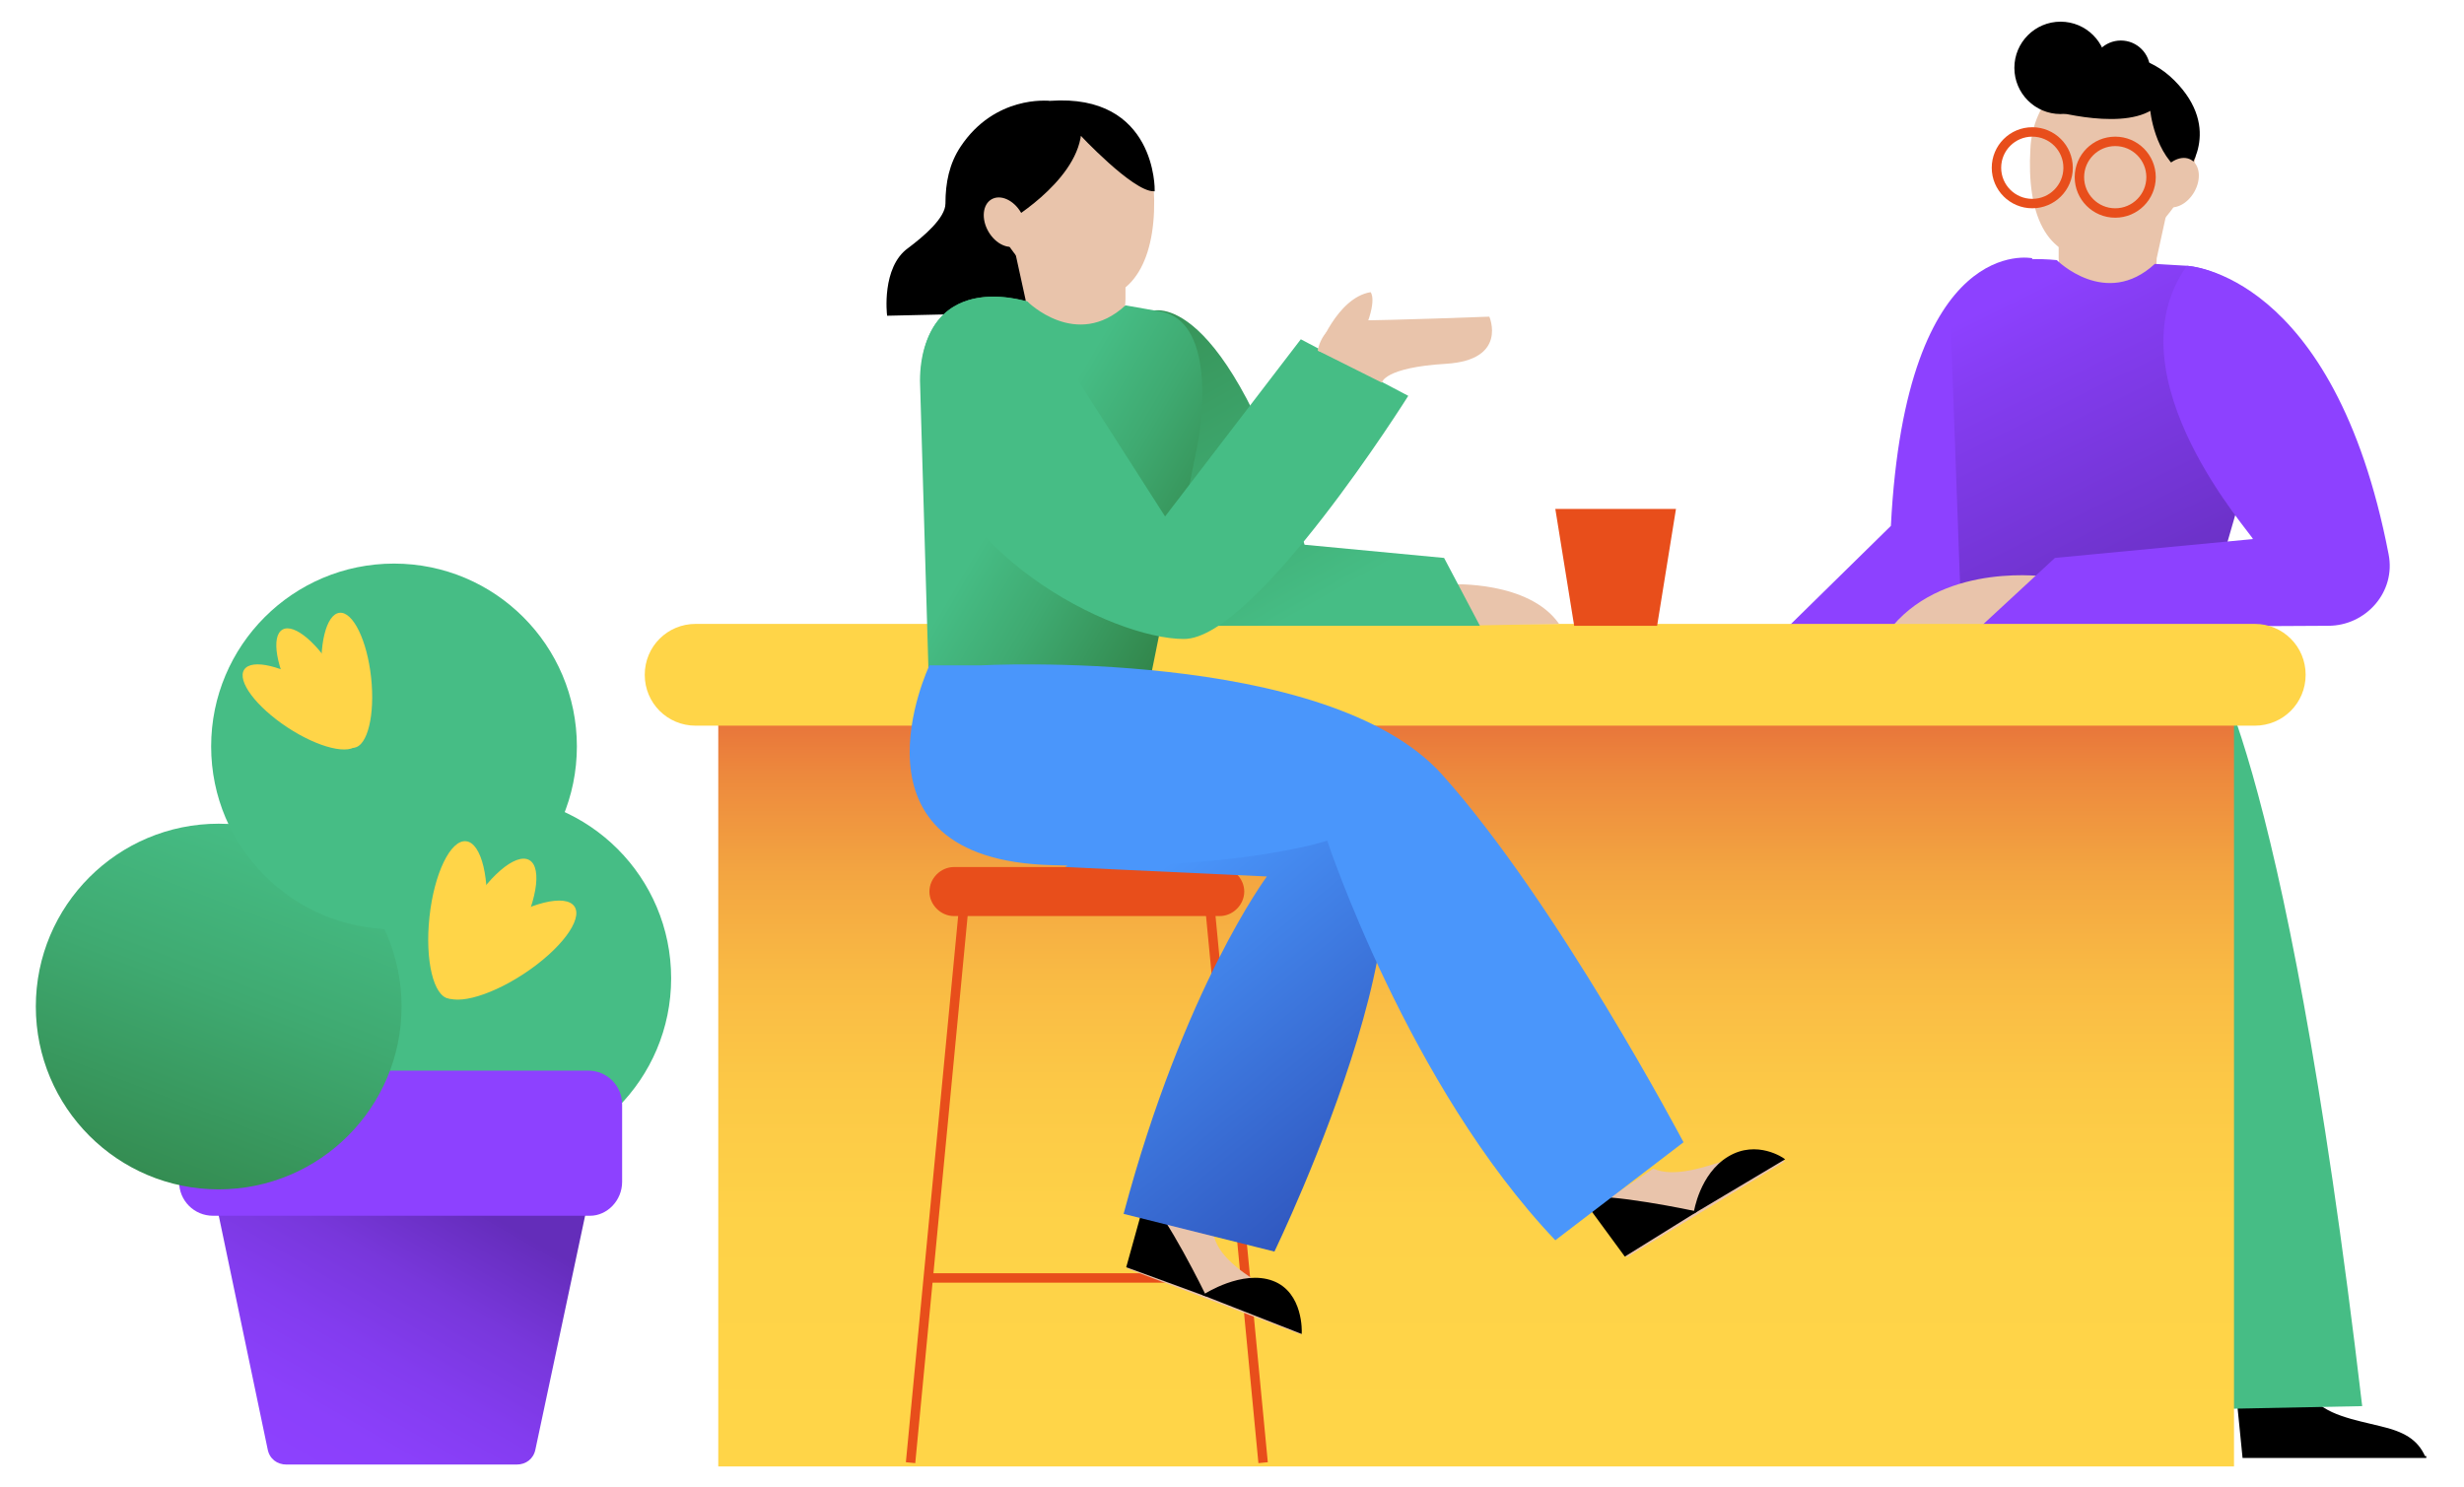
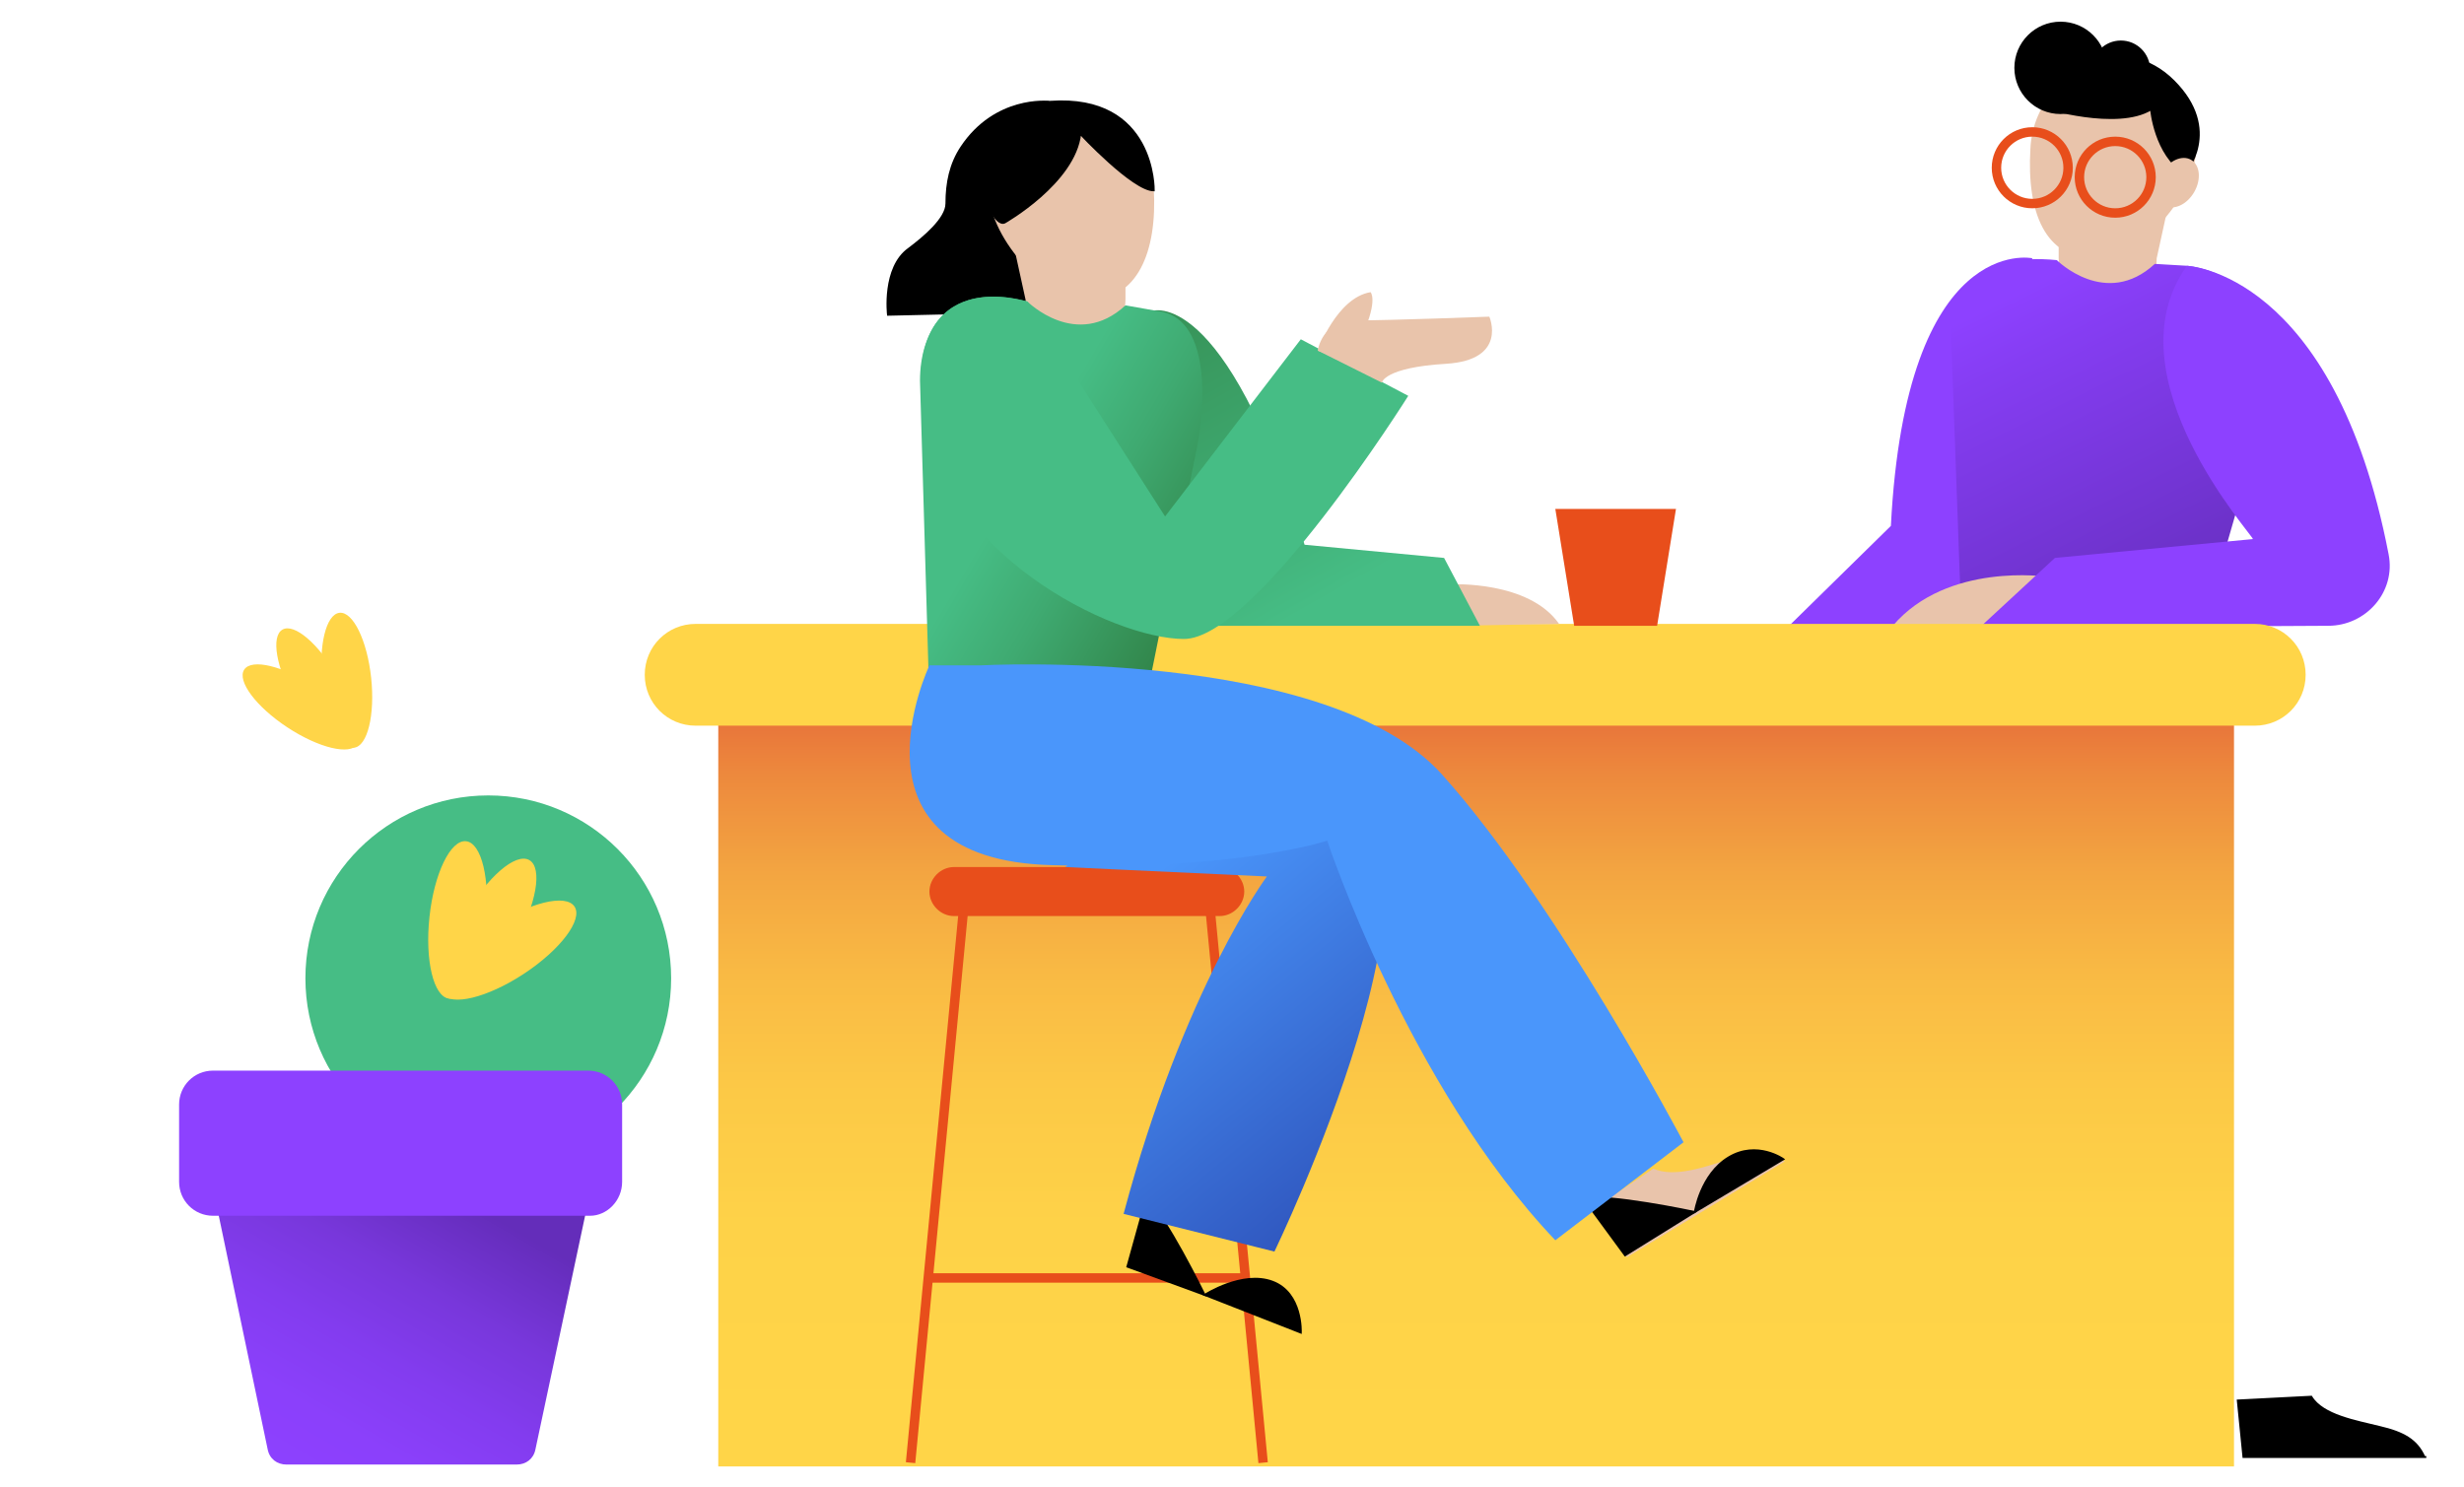
<svg xmlns="http://www.w3.org/2000/svg" id="Layer_1" x="0px" y="0px" viewBox="0 0 130.7 78.9" style="enable-background:new 0 0 130.7 78.9;" xml:space="preserve">
  <style type="text/css"> .st0{fill:#2742AB;} .st1{fill:#46BD85;} .st2{fill:url(#SVGID_1_);} .st3{fill:#FFD548;} .st4{fill:#4A96FB;} .st5{fill:none;stroke:#2742AB;stroke-miterlimit:10;} .st6{display:none;fill:#FFFFFF;} .st7{display:none;opacity:0.58;} .st8{display:inline;} .st9{fill:#FFFFFF;} .st10{fill:#E9C4AB;} .st11{display:inline;fill:none;stroke:#E9C4AB;stroke-width:0.75;stroke-miterlimit:10;} .st12{stroke:#000000;stroke-width:0.1;stroke-miterlimit:10;} .st13{display:inline;fill:#FFFFFF;stroke:#E9C4AB;stroke-width:0.75;stroke-miterlimit:10;} .st14{display:inline;fill:none;stroke:#EB671B;stroke-width:0.25;stroke-miterlimit:10;} .st15{display:inline;fill:none;stroke:#E9C4AB;stroke-width:0.1;stroke-miterlimit:10;} .st16{fill:url(#SVGID_00000106114827500145266270000001529453696605067162_);} .st17{fill:url(#SVGID_00000034085413092993174020000017980641325591629195_);} .st18{fill:#E84E1B;} .st19{fill:#70BC8B;} .st20{fill:#94C88A;} .st21{clip-path:url(#SVGID_00000084506675308882943010000014896507248015833007_);} .st22{fill:none;stroke:#FFFFFF;stroke-width:0.25;stroke-miterlimit:10;} .st23{fill:url(#SVGID_00000078032932083209379640000015875268445268198569_);} .st24{fill:#CDB7D8;} .st25{fill:url(#SVGID_00000005249240243326233880000003203485550210317210_);} .st26{fill:#5C8BC8;} .st27{fill:none;stroke:#E84E1B;stroke-width:0.5;stroke-miterlimit:10;} .st28{fill:#50D17B;} .st29{fill:#C4E2FE;} .st30{fill:url(#SVGID_00000044893433472451755780000002216940534461138831_);} .st31{fill:url(#SVGID_00000043432961778813500080000016427042234680260234_);} .st32{fill:none;stroke:#4A96FB;stroke-miterlimit:10;} .st33{fill:#FADA1C;} .st34{fill:url(#SVGID_00000138547043068385207750000005806684617491977367_);} .st35{fill:url(#SVGID_00000163030669068649251770000008655233462398848169_);} .st36{fill:#AF77C9;} .st37{fill:url(#SVGID_00000075143279287052192720000010511425983935423121_);} .st38{fill:#5C8CC9;} .st39{fill:url(#SVGID_00000147930532672904372090000013946123754478954372_);} .st40{fill:none;stroke:#FFD548;stroke-miterlimit:10;} .st41{fill:url(#SVGID_00000163074523529780880800000015841131019173952421_);} .st42{fill:none;stroke:#FFFFFF;stroke-width:0.5;stroke-miterlimit:10;} .st43{fill:url(#SVGID_00000080187276243385728330000007685104294312746129_);} .st44{clip-path:url(#SVGID_00000157288720124534166520000013541981670608012940_);} .st45{fill:url(#SVGID_00000076581953382006327660000004600262072240090799_);} .st46{fill:url(#SVGID_00000036235644394177073930000015652043430584515217_);} .st47{clip-path:url(#SVGID_00000153687447475792795230000004401348391997374383_);} .st48{fill:url(#SVGID_00000103952657566314170430000018333074532131152822_);} .st49{fill:url(#SVGID_00000101793704359604834930000013088475186249111464_);} .st50{fill:url(#SVGID_00000048494479705687578350000005204776095712513425_);} .st51{fill:url(#SVGID_00000181778319767174656340000003319618991815059863_);} .st52{fill:url(#SVGID_00000147900269679920780610000008126823736754189706_);} .st53{fill:url(#SVGID_00000007403481973664588640000006769069969352817794_);} .st54{opacity:0.79;fill:#FFFFFF;} .st55{fill:url(#SVGID_00000047059293116509106660000001024788044304477878_);} .st56{fill:url(#SVGID_00000174595502389776255720000009491952545250991770_);} .st57{fill:none;stroke:#AF77C9;stroke-width:0.5;stroke-miterlimit:10;} .st58{fill:url(#SVGID_00000050638286661122449480000016721536806831617457_);} .st59{fill:url(#SVGID_00000031922168849716815110000003449095680313632184_);} .st60{fill:url(#SVGID_00000016076355573784081180000010123348404367727521_);} .st61{fill:url(#SVGID_00000080198701216007848510000001560063674341382068_);} .st62{clip-path:url(#SVGID_00000053529981732964466360000001613416173033002149_);} .st63{fill:url(#SVGID_00000070811868470058289080000012304727616142481028_);} .st64{fill:url(#SVGID_00000119098887261001857050000001725538907573709715_);} .st65{fill:url(#SVGID_00000063603467521655700810000000664669882387509126_);} .st66{fill:none;stroke:#50D17B;stroke-width:0.5;stroke-miterlimit:10;} .st67{fill:url(#SVGID_00000127752030098326691290000015560618213163727549_);} .st68{fill:#8D41FF;} .st69{fill:url(#SVGID_00000026878724569784210920000016670645620110889120_);} .st70{fill:url(#SVGID_00000111905923902439984110000003349293964890445708_);} .st71{fill:url(#SVGID_00000152232727256954050520000016294575721354940057_);} .st72{fill:url(#SVGID_00000087398662662695214920000003392230726703809166_);} .st73{fill:url(#SVGID_00000054944443751193235970000014048291249116908428_);} .st74{clip-path:url(#SVGID_00000103243678600178560450000007347080938831227053_);} .st75{fill:url(#SVGID_00000103951489492113755580000005612050769492471730_);} .st76{fill:url(#SVGID_00000180340965086699442250000016658147319351284883_);} .st77{fill:url(#SVGID_00000013152724042890835400000008076044690852189569_);} .st78{clip-path:url(#SVGID_00000127733670628185246950000013916510742362492583_);} .st79{fill:url(#SVGID_00000177461660676941826740000007333952093511610798_);} .st80{fill:url(#SVGID_00000033339478849617719230000012610929125542204345_);} .st81{fill:url(#SVGID_00000181794351526954691680000008424009658556033701_);} .st82{fill:url(#SVGID_00000107559702625834292260000010120805207972818852_);} .st83{fill:url(#SVGID_00000021083587625570389690000013379972652356173734_);} .st84{fill:none;stroke:#8D41FF;stroke-width:0.5;stroke-miterlimit:10;} .st85{fill:url(#SVGID_00000045594685222758345290000004704927040627550627_);} .st86{fill:url(#SVGID_00000132084725353459331130000016804901054906265002_);} .st87{fill:url(#SVGID_00000155841516402232475190000011578293818978691216_);} .st88{fill:url(#SVGID_00000024701527896812726730000006676113078228416898_);} .st89{fill:url(#SVGID_00000168082954255602554640000016963553524212330172_);} .st90{fill:url(#SVGID_00000062152995390762577090000002693617008156501154_);} .st91{fill:none;stroke:#FFFFFF;stroke-width:2.5;stroke-linecap:square;stroke-linejoin:round;stroke-miterlimit:10;} .st92{fill:url(#SVGID_00000014597453074088221870000014502973895482035358_);} .st93{opacity:0.5;fill:#4A96FB;} .st94{fill:url(#SVGID_00000130626570622002161680000014154705351791345073_);} .st95{fill:url(#SVGID_00000011026086879409260250000012259896236630222757_);} .st96{fill:url(#SVGID_00000122679663540574186710000015049087139020018568_);} .st97{clip-path:url(#SVGID_00000080195793414240898280000007106778993034501811_);} .st98{fill:url(#SVGID_00000070836352023069025990000003448791350059100325_);} .st99{fill:url(#SVGID_00000096738919171198781400000015291995082085349771_);} .st100{fill:url(#SVGID_00000098195548706337933950000011934548004752276646_);} .st101{fill:url(#SVGID_00000173124642963248098710000006567148090589149880_);} .st102{fill:url(#SVGID_00000125600618880266709400000006021689301266928513_);} .st103{fill:url(#SVGID_00000172425283082903451790000011945428685811475072_);} .st104{fill:none;stroke:#FFFFFF;stroke-width:1.5;stroke-miterlimit:10;} .st105{fill:url(#SVGID_00000175313435407371953060000001213927992336884667_);} .st106{fill:url(#SVGID_00000019680655598279982640000016037985323761911687_);} .st107{fill:url(#SVGID_00000146475776483073286350000008041771893705237148_);} .st108{fill:url(#SVGID_00000125566300774531141110000002598958933394279053_);} .st109{fill:url(#SVGID_00000022545562348485302030000008049081365609193624_);} .st110{fill:url(#SVGID_00000035496771297800891520000017271550239170183101_);} .st111{fill:url(#SVGID_00000156581653303527453000000005246048619128454061_);} .st112{fill:none;stroke:#FFFFFF;stroke-width:2.5;stroke-linecap:round;stroke-linejoin:round;stroke-miterlimit:10;} .st113{fill:none;stroke:#FFFFFF;stroke-width:0.75;stroke-miterlimit:10;} .st114{clip-path:url(#SVGID_00000020374945815032736740000006187942138320643257_);} .st115{fill:url(#SVGID_00000133496177674602004740000008997312001786719897_);} .st116{clip-path:url(#SVGID_00000014623146935365015050000001074052915562608783_);} .st117{fill:none;stroke:#FFFFFF;stroke-miterlimit:10;} .st118{fill:#FFFFFF;stroke:#FFFFFF;stroke-miterlimit:10;} .st119{fill:url(#SVGID_00000058573422618029987800000015601071395697632949_);} .st120{fill:url(#SVGID_00000137114453499429831540000008742245258109315243_);} .st121{clip-path:url(#SVGID_00000103968556613646881480000011012308722267362748_);} .st122{fill:#1A2D6B;} .st123{fill:url(#SVGID_00000080903961475206820990000017385450083748968582_);} .st124{fill:url(#SVGID_00000111154825451125569830000005115467117429597837_);} .st125{fill:url(#SVGID_00000141444103051877225770000013173837341460425642_);} .st126{fill:url(#SVGID_00000172429693252650880040000006851161061758189742_);} .st127{fill:url(#SVGID_00000088853480761548226700000008291610741813187203_);} .st128{fill:url(#SVGID_00000075875418404899293740000004679792309245658802_);} .st129{fill:#2742AB;stroke:#2742AB;stroke-miterlimit:10;} .st130{fill:url(#SVGID_00000129174666956784720340000011635272021427231369_);} .st131{fill:url(#SVGID_00000056427174606858561790000016725427262986914995_);} .st132{clip-path:url(#SVGID_00000091722594969745920030000011094685742331229342_);} .st133{fill:url(#SVGID_00000119078892111189184090000004880801124797989802_);} .st134{clip-path:url(#SVGID_00000034795033296938845040000010441902664588453547_);} .st135{fill:url(#SVGID_00000114756792783866120470000000598993019540055968_);} .st136{fill:url(#SVGID_00000049196662777188161630000008726033710179463842_);} .st137{fill:none;} .st138{clip-path:url(#SVGID_00000004543859938883683470000003977647934674302612_);} .st139{clip-path:url(#SVGID_00000075870375069843232460000011246676350751261600_);} .st140{clip-path:url(#SVGID_00000111884056989396074020000017533444492754429116_);} .st141{clip-path:url(#SVGID_00000030459526493017461060000010751509653544480155_);} .st142{fill:url(#SVGID_00000078737869970278988930000001895700819187285152_);} .st143{clip-path:url(#SVGID_00000118367777459086804940000004669018128337680009_);} .st144{fill:url(#SVGID_00000005977218299254541050000014434663380281160064_);} .st145{fill:url(#SVGID_00000135664677786886277830000013124877850238451605_);} .st146{clip-path:url(#SVGID_00000113348471066524441810000008722564756324911539_);} .st147{fill:#2742AB;stroke:#FFFFFF;stroke-width:1.5;stroke-miterlimit:10;} .st148{fill:#2742AB;stroke:#FFFFFF;stroke-width:1.5;stroke-linejoin:round;stroke-miterlimit:10;} .st149{display:none;} .st150{display:inline;fill:#2742AB;} .st151{clip-path:url(#SVGID_00000111874209500029345270000002772441835579953062_);} .st152{fill:#2742AB;stroke:#FFFFFF;stroke-width:2.5;stroke-miterlimit:10;} .st153{fill:#4A96FB;stroke:#FFFFFF;stroke-width:2.5;stroke-miterlimit:10;} .st154{fill:url(#SVGID_00000015342959562533072410000011181505511237767581_);} .st155{clip-path:url(#SVGID_00000169544010507472388690000008431220405187208373_);} .st156{fill:url(#SVGID_00000056405353785423998520000004544632810991011993_);} .st157{fill:url(#SVGID_00000005252552470402648870000009848601023458565045_);} .st158{fill:url(#SVGID_00000044873910269369420050000010920380034786978980_);} .st159{fill:url(#SVGID_00000091718338012318510650000011067375772175679390_);} .st160{fill:url(#SVGID_00000069371021465585149230000011122656033602123947_);} .st161{fill:url(#SVGID_00000060724060671997386830000009729399445229866403_);} .st162{fill:url(#SVGID_00000124122755636693779360000004619151204177532558_);} .st163{fill:url(#SVGID_00000046333199076859270000000013605496584629611911_);} .st164{fill:url(#SVGID_00000122697656051638209910000011600931213806887315_);} .st165{fill:url(#SVGID_00000074425082050152700220000015882058597641631893_);} .st166{fill:url(#SVGID_00000051348678440499560610000006386835282889120904_);} .st167{fill:url(#SVGID_00000139987489279210534240000018132450261444813973_);} .st168{clip-path:url(#SVGID_00000122718971368970206560000008397552996804948651_);} .st169{fill:url(#SVGID_00000039846874657726594200000001638311816561723791_);} .st170{fill:url(#SVGID_00000112603507263067773130000006847588071854339767_);} .st171{fill:url(#SVGID_00000110459585284922391590000010776158844512974013_);} .st172{fill:url(#SVGID_00000064354218718542396200000015232032165430558905_);} .st173{clip-path:url(#SVGID_00000114778777929671190150000005937234325141356458_);} .st174{fill:url(#SVGID_00000107567376800268903430000003189306530741030542_);} .st175{fill:url(#SVGID_00000156577046164481311070000017666311594439213237_);} .st176{fill:#C3EAE5;} .st177{fill:#C3EAE5;stroke:#000000;stroke-width:2;stroke-linecap:round;stroke-linejoin:round;stroke-miterlimit:10;} .st178{fill:none;stroke:#000000;stroke-width:2;stroke-linecap:round;stroke-linejoin:round;stroke-miterlimit:10;} .st179{fill:none;stroke:#FFFFFF;stroke-width:2;stroke-linecap:round;stroke-linejoin:round;stroke-miterlimit:10;} .st180{fill:none;stroke:#1D1D1B;stroke-width:2;stroke-miterlimit:10;} .st181{fill:none;stroke:#FFFFFF;stroke-width:2.5;stroke-miterlimit:10;} .st182{fill:none;stroke:#FFFFFF;stroke-width:2;stroke-linejoin:round;stroke-miterlimit:10;} .st183{fill:none;stroke:#FFFFFF;stroke-width:2;stroke-miterlimit:10;} .st184{clip-path:url(#SVGID_00000167382306088294445730000013284552751376788640_);} .st185{fill:url(#SVGID_00000001642738498762823090000002816618699628450216_);} .st186{fill:url(#SVGID_00000124124799577734280460000010312843390533337271_);} .st187{fill:url(#SVGID_00000018932939211109240480000011251116406806323861_);} .st188{fill:url(#SVGID_00000121994100817807415600000010631291502438927783_);} .st189{fill:url(#SVGID_00000101824095936547851400000017946457753985157517_);} .st190{fill:url(#SVGID_00000034066404970810460280000009360657117639868810_);} .st191{fill:#1A2D6B;stroke:#1A2D6B;stroke-miterlimit:10;} .st192{fill:url(#SVGID_00000173124381205327465130000001469126204457651642_);} .st193{fill:url(#SVGID_00000031209894445808017270000004734663075496472449_);} .st194{fill:url(#SVGID_00000162312159187994529880000007511738050554582927_);} .st195{fill:url(#SVGID_00000146457636236600449040000004114183337284709782_);} .st196{fill:url(#SVGID_00000172401696839584986160000006849999694562737283_);} .st197{fill:url(#SVGID_00000096782270014858853790000003972508819529272754_);} .st198{opacity:0.32;fill:none;stroke:#4A96FB;stroke-linecap:round;stroke-linejoin:round;stroke-miterlimit:10;} .st199{fill:url(#SVGID_00000008107661411268658210000001824934250173831103_);} .st200{fill:url(#SVGID_00000173158349660648633840000007881044703323439789_);} .st201{fill:url(#SVGID_00000158006652934728514430000004324861787631041715_);} .st202{fill:url(#SVGID_00000115491588493577017670000005401325585478612364_);} .st203{fill:url(#SVGID_00000114035032621559125990000010207432010359176621_);} .st204{fill:url(#SVGID_00000035499472080248650080000016448895204110865305_);} .st205{fill:url(#SVGID_00000094595468354539417210000012039510034879260081_);} .st206{fill:url(#SVGID_00000079458525586982819890000017899401838405856667_);} .st207{fill:url(#SVGID_00000110457859552977843240000004126938998759773886_);} .st208{fill:url(#SVGID_00000028285527301893396780000012776677999639581840_);} .st209{fill:url(#SVGID_00000093869718917270579500000014954778303733424022_);} .st210{fill:url(#SVGID_00000092424604555655849980000010963518637172322706_);} .st211{fill:none;stroke:#4A96FB;stroke-linecap:round;stroke-linejoin:round;stroke-miterlimit:10;} .st212{fill:none;stroke:#2760AB;stroke-miterlimit:10;} .st213{fill:#F9F9F9;} .st214{fill:url(#SVGID_00000080193161394901263890000010556274648812822410_);} .st215{fill:url(#SVGID_00000175320770429102446010000010290411837231511174_);} .st216{fill:url(#SVGID_00000146500016317972973190000015247020963078104471_);} .st217{fill:url(#SVGID_00000056417416204107081030000011484930851377019789_);} .st218{fill:none;stroke:#E6AA32;stroke-width:3;stroke-linecap:round;stroke-linejoin:round;stroke-miterlimit:10;} .st219{fill:#FFD548;stroke:#FFD548;stroke-width:3;stroke-linecap:round;stroke-linejoin:round;stroke-miterlimit:10;} .st220{fill:url(#SVGID_00000052068506095921626270000010485458311286780342_);} .st221{fill:url(#SVGID_00000132085391114219165700000005921636338871213201_);} .st222{clip-path:url(#SVGID_00000094585359666985969900000013686928691882773394_);} .st223{fill:url(#SVGID_00000142866115522702867380000000489853307497727160_);} .st224{fill:url(#SVGID_00000072257036413927559830000002334572947262605721_);} .st225{fill:url(#SVGID_00000168796861135571910240000014697333754666129047_);} .st226{fill:#FFFFFF;stroke:#FFFFFF;stroke-width:0.75;stroke-miterlimit:10;} .st227{fill:url(#SVGID_00000101091994145659381880000015725376542174085273_);} .st228{fill:none;stroke:#1A2D6B;stroke-miterlimit:10;} .st229{fill:url(#SVGID_00000078033952994766792040000004822434857569457840_);} .st230{display:none;fill:#2742AB;} .st231{fill:url(#SVGID_00000051357281921109364000000003271692409435403911_);} .st232{fill:url(#SVGID_00000104669190981603438800000012246452400450801313_);} .st233{fill:url(#SVGID_00000016067806081921253510000014746028709941619334_);} .st234{fill:url(#SVGID_00000176729664691766904540000007759980449973496758_);} .st235{fill:url(#SVGID_00000168102224901516305290000017036598843045058465_);} .st236{fill:url(#SVGID_00000020382091867734945710000013417668373959430051_);} .st237{fill:url(#SVGID_00000130647052726913206720000007957739746364523421_);} .st238{fill:url(#SVGID_00000031896668267623435940000010021904761492722840_);} .st239{fill:url(#SVGID_00000050627114335543184720000006773390153306322324_);} .st240{fill:url(#SVGID_00000088126360418330776700000002840277783128064186_);} .st241{fill:url(#SVGID_00000058551773773811244430000011479578916220630949_);} .st242{fill:url(#SVGID_00000117637534685023866130000004293110700905357193_);} .st243{fill:url(#SVGID_00000060001253246814982740000011155745655942925728_);} .st244{fill:url(#SVGID_00000008128954680853025460000002007384430180302503_);} .st245{fill:url(#SVGID_00000172422488992156347290000013109098021582048388_);} .st246{fill:url(#SVGID_00000057846334867472022810000000641891121579730614_);} .st247{fill:url(#SVGID_00000036216672568401646460000005061309282701489812_);} .st248{fill:url(#SVGID_00000000196013975144652650000005706957141786258846_);} .st249{fill:url(#SVGID_00000016071169508836008210000013976140922921490345_);} .st250{fill:url(#SVGID_00000044156417545095351610000003405008069369453227_);} .st251{fill:url(#SVGID_00000041255379216878868850000014150827089347477674_);} .st252{fill:url(#SVGID_00000063590890864410026840000004334345483737746359_);} .st253{fill:url(#SVGID_00000180343329777507745240000015681470244604630152_);} .st254{fill:#FFD548;stroke:#E6AA32;stroke-width:3;stroke-linecap:round;stroke-linejoin:round;stroke-miterlimit:10;} .st255{fill:url(#SVGID_00000021108459352984647430000007120688257913757106_);} .st256{fill:url(#SVGID_00000155134043836642646960000008516147458211821976_);} .st257{clip-path:url(#SVGID_00000117646580443700062400000005637350633741285001_);} .st258{fill:url(#SVGID_00000041268706165389463780000002818582090316116099_);} .st259{fill:url(#SVGID_00000050663784695541522380000017762796241574639755_);} .st260{fill:url(#SVGID_00000078004558339170642230000000690442279122142131_);} .st261{fill:url(#SVGID_00000164503482386767586260000004045451475355669923_);} .st262{fill:url(#SVGID_00000087390299664866561850000008062475170641037500_);} .st263{fill:url(#SVGID_00000039108683963004504070000006372895322940379810_);} .st264{fill:url(#SVGID_00000114034108253315565020000018074116035274503589_);} .st265{clip-path:url(#SVGID_00000000924079679608375840000016825775955504335489_);} .st266{fill:none;stroke:#000000;stroke-width:2.5;stroke-linecap:round;stroke-linejoin:round;stroke-miterlimit:10;} .st267{clip-path:url(#SVGID_00000109717563139961552690000013860075818383929517_);} .st268{clip-path:url(#SVGID_00000133513842884942871090000008413886140447569821_);} .st269{fill:#2742AB;stroke:#FFFFFF;stroke-width:2.5;stroke-linecap:round;stroke-linejoin:round;stroke-miterlimit:10;} .st270{clip-path:url(#SVGID_00000106836907866345877320000001042472918688522119_);} .st271{fill:#4A96FB;stroke:#FFFFFF;stroke-width:2;stroke-miterlimit:10;} .st272{fill:url(#SVGID_00000112624302191077620760000005075725745750777262_);} .st273{fill:url(#SVGID_00000085224426463015384730000007000469722928612747_);} .st274{fill:url(#SVGID_00000060714773592878141990000003602087070729335720_);} .st275{fill:url(#SVGID_00000112619491586552051340000017709481084856369042_);} .st276{fill:url(#SVGID_00000110461296663637328830000013883083770385025448_);} .st277{fill:url(#SVGID_00000095306543620757058630000014761294380250802064_);} .st278{fill:url(#SVGID_00000036213378697979474760000014354849655545407417_);} .st279{fill:url(#SVGID_00000175295377608745647160000011460391170656590732_);} .st280{fill:url(#SVGID_00000164482059382310111240000012858362522385260987_);} .st281{fill:url(#SVGID_00000010302657998865887640000009109438266008131753_);} .st282{fill:url(#SVGID_00000041265409054084419820000017132752776061448353_);} .st283{fill:url(#SVGID_00000108267313642647206390000016994835011716593845_);} .st284{fill:url(#SVGID_00000142888301302974144940000010174026308522445958_);} .st285{fill:url(#SVGID_00000064355556078698830480000015234716768433281164_);} .st286{fill:url(#SVGID_00000096774635644029840870000012747375929737902730_);} .st287{fill:url(#SVGID_00000054962169420675190430000018196306666873346208_);} .st288{fill:url(#SVGID_00000077304869177905238330000015216615794664440469_);} .st289{fill:url(#SVGID_00000127741543369476440550000014784528163145012634_);} .st290{fill:url(#SVGID_00000156576185277758234180000017198368277844923314_);} .st291{fill:url(#SVGID_00000046329022397153715770000011384835213950023601_);} .st292{fill:url(#SVGID_00000121273878049167825550000015482895528702960264_);} .st293{fill:url(#SVGID_00000119084578225700861120000008144843531348965534_);} .st294{fill:url(#SVGID_00000177466633606279848110000005494976996401397418_);} .st295{fill:url(#SVGID_00000131363301277810136630000000601003671199134083_);} .st296{fill:url(#SVGID_00000003791936093284064490000001654216773668527022_);} .st297{fill:url(#SVGID_00000072997190721272186580000014304009977260595097_);} .st298{fill:url(#SVGID_00000183238266939587249790000007476332242414771600_);} .st299{fill:url(#SVGID_00000104696351025497157990000014459287020521814431_);} .st300{fill:url(#SVGID_00000122716924073001295300000010449633482097774520_);} .st301{fill:url(#SVGID_00000093879131070760670540000011967447523088001973_);} .st302{fill:url(#SVGID_00000142856855813472754650000002729599455288892069_);} .st303{fill:url(#SVGID_00000177473639100510038650000000935062157670400391_);} .st304{fill:url(#SVGID_00000037685434260033385170000000382386544626134415_);} .st305{fill:url(#SVGID_00000060752837799832836590000000317300009073804219_);} .st306{fill:url(#SVGID_00000076591681589029107430000012391843868737135515_);} .st307{fill:url(#SVGID_00000082326621202327993170000004680196561817528765_);} .st308{fill:url(#SVGID_00000062155756589685668260000013566429009962197413_);} .st309{fill:url(#SVGID_00000029746569069824737580000016839267818641498775_);} .st310{fill:url(#SVGID_00000041297282574388255900000000931050009772846470_);} .st311{fill:url(#SVGID_00000088131325342803925530000009549867220679015041_);} .st312{fill:url(#SVGID_00000002356129436571643490000001807803958705723825_);} .st313{fill:url(#SVGID_00000064353846393272299500000018357895536909821066_);} .st314{clip-path:url(#SVGID_00000035501423784657552360000004766095557556650140_);} .st315{fill:url(#SVGID_00000103980129635113078580000002884879238846434751_);} .st316{fill:url(#SVGID_00000087379461095996027970000009215120788458378669_);} .st317{fill:url(#SVGID_00000094593712219909732730000005131557614843266432_);} .st318{fill:url(#SVGID_00000159467699826521921940000009593807719707539077_);} .st319{fill:url(#SVGID_00000012436285590238249830000000879527735994217355_);} .st320{fill:url(#SVGID_00000043433546646395390540000006175015948605940866_);} .st321{fill:url(#SVGID_00000155848385556095578930000015417723132987202453_);} .st322{fill:url(#SVGID_00000124126024533036760000000007508239092388433039_);} .st323{fill:url(#SVGID_00000173158346702111964400000006652062895405341883_);} .st324{fill:url(#SVGID_00000119087135052037815120000014757468067612875685_);} .st325{fill:url(#SVGID_00000032613204340245363540000008402479482296272560_);} .st326{fill:url(#SVGID_00000118395295382571820750000003973109419128416165_);} .st327{fill:url(#SVGID_00000129905941046773067410000012588831359843722682_);} .st328{fill:url(#SVGID_00000102523705422124607830000013188421956207335870_);} .st329{fill:url(#SVGID_00000167360919280842852460000016022955233104289948_);} .st330{fill:url(#SVGID_00000152229042211779628220000003410136329392542619_);} .st331{stroke:#000000;stroke-width:2;stroke-miterlimit:10;} .st332{fill:url(#SVGID_00000003101284534664268200000014114805582874369671_);} .st333{clip-path:url(#SVGID_00000095340429468079010070000010378685575217689786_);} .st334{fill:url(#SVGID_00000085965600683042716370000013560289461329110940_);} .st335{fill:url(#SVGID_00000007398219977635602930000007459781515105754779_);} .st336{fill:url(#SVGID_00000054986404947722572070000012417293409675014292_);} .st337{fill:url(#SVGID_00000129912164937701365010000006357724469135965094_);} .st338{fill:url(#SVGID_00000005947210653609375690000014874274186780265363_);} .st339{fill:url(#SVGID_00000083075905749990330390000016031027833048695996_);} .st340{fill:url(#SVGID_00000150791360740164686260000009992137239258558889_);} .st341{fill:url(#SVGID_00000118378782639207116590000011127339704277347005_);} .st342{fill:url(#SVGID_00000053503468674590381110000012027354790292588429_);} .st343{fill:url(#SVGID_00000130633053474045380090000012489858295780740764_);} .st344{fill:url(#SVGID_00000001644434537329176370000013817753644751104388_);} .st345{fill:url(#SVGID_00000095335243939291322640000010997863570942448023_);} .st346{clip-path:url(#SVGID_00000096037450973260692480000005832950289255336112_);} .st347{fill:url(#SVGID_00000046318840943532892360000012804530928346707352_);} .st348{fill:url(#SVGID_00000098205797775403932340000014278887603120465597_);} .st349{fill:url(#SVGID_00000121268748641015748820000006563152746428206745_);} .st350{fill:url(#SVGID_00000150104306542202785730000014429178693564597156_);} .st351{fill:url(#SVGID_00000128445789078413592080000014848271784413908355_);} .st352{fill:url(#SVGID_00000103246206967181206600000002984119136843838397_);} .st353{fill:#9C9B9B;} .st354{fill:url(#SVGID_00000109716790750550150830000011600114573371410561_);} .st355{fill:url(#SVGID_00000137117360849384564260000007447194530956721798_);} .st356{fill:none;stroke:#9C9B9B;stroke-miterlimit:10;} .st357{fill:url(#SVGID_00000114794180085091563890000001363875932851382179_);} .st358{fill:url(#SVGID_00000040546419311739167370000011343992640805753790_);} .st359{fill:none;stroke:#FE512D;stroke-width:3;stroke-miterlimit:10;} .st360{clip-path:url(#SVGID_00000154385514140699410000000003563640365842576772_);} .st361{fill:#FFFFFF;stroke:#000000;stroke-width:3;stroke-miterlimit:10;} .st362{fill:#B7B7B7;} .st363{clip-path:url(#SVGID_00000061461185873773567740000004356883074406631319_);} .st364{fill:#B7B7B7;stroke:#FFFFFF;stroke-width:3;stroke-miterlimit:10;} .st365{clip-path:url(#SVGID_00000085214880714403309210000006680038440124032659_);} .st366{clip-path:url(#SVGID_00000092422190963631163820000009867858495320302233_);} .st367{fill:none;stroke:#FFFFFF;stroke-width:3;stroke-miterlimit:10;} .st368{clip-path:url(#SVGID_00000042696633855510548600000012004160370172506518_);} .st369{clip-path:url(#SVGID_00000042009024222295137870000010885375970252756099_);} .st370{clip-path:url(#SVGID_00000150073992478222506500000017844936770115654590_);} .st371{clip-path:url(#SVGID_00000114062787268830767350000007902901159387601299_);} .st372{fill:#B7B7B7;stroke:#FFFFFF;stroke-width:3;stroke-linecap:round;stroke-linejoin:round;stroke-miterlimit:10;} .st373{fill:#81CEB1;} .st374{fill:#81CEB1;stroke:#FFFFFF;stroke-width:3;stroke-linecap:round;stroke-linejoin:round;stroke-miterlimit:10;} .st375{fill:url(#SVGID_00000137100443752346813970000017918277973623256496_);} .st376{fill:url(#SVGID_00000167388174817518140330000007865513602963796399_);} .st377{fill:url(#SVGID_00000062167561384560727140000015692155025752014992_);} .st378{fill:url(#SVGID_00000183247326125670325350000003368435082730266511_);} .st379{fill:url(#SVGID_00000072241803562224302390000004056014419350934174_);} .st380{fill:url(#SVGID_00000160907869295092449160000017998781215088123560_);} .st381{fill:url(#SVGID_00000038389074971175836190000003266190429165706385_);} .st382{fill:url(#SVGID_00000105408312938428325820000002421420319796331708_);} .st383{fill:url(#SVGID_00000074418232670382465200000006950265896149662892_);} .st384{fill:url(#SVGID_00000150070709642342407820000017636567615445894304_);} .st385{fill:url(#SVGID_00000142134163646721503190000001923903017873915293_);} .st386{fill:url(#SVGID_00000005241185401029119190000015552849526904160136_);} .st387{fill:url(#SVGID_00000026158082543202906450000007508928003147567264_);} .st388{fill:url(#SVGID_00000064354464696732163580000012310758676020412594_);} .st389{fill:url(#SVGID_00000160879845143271710270000009526981574325191870_);} .st390{fill:url(#SVGID_00000134229411288398726560000010710081702850003389_);} .st391{fill:url(#SVGID_00000029734514434418169720000003098883038465888939_);} .st392{fill:url(#SVGID_00000158014251626050254110000001234411721443527818_);} .st393{fill:url(#SVGID_00000093864834617325190260000015761968603518484103_);} .st394{fill:url(#SVGID_00000143577903637037197470000001971727309787457706_);} .st395{fill:url(#SVGID_00000127023130119670584960000014804574791576655775_);} .st396{fill:url(#SVGID_00000104703803679940216720000008697176768660281784_);} .st397{fill:url(#SVGID_00000031890107188027684760000018310538699648156080_);} .st398{fill:#E4E4E4;} .st399{fill:none;stroke:#868686;stroke-width:3;stroke-miterlimit:10;} .st400{fill:none;stroke:#868686;stroke-width:3;stroke-linecap:round;stroke-linejoin:round;stroke-miterlimit:10;} .st401{fill:url(#SVGID_00000076592641552223062740000018025003778843760526_);} .st402{fill:url(#SVGID_00000038407619049560979300000004473933684224070804_);} .st403{fill:url(#SVGID_00000088826381363397408400000011344289580264972727_);} .st404{fill:url(#SVGID_00000075844262951590305640000018294814160479838616_);} .st405{fill:url(#SVGID_00000144310680431713572900000017724052371289824162_);} .st406{fill:url(#SVGID_00000048492511577351494580000001974348686701653947_);} .st407{fill:url(#SVGID_00000121970084144618104600000017549810781122309768_);} .st408{fill:url(#SVGID_00000176009332622811860460000014218801887043123884_);} .st409{fill:url(#SVGID_00000132781629178313835230000006852192935951097742_);} .st410{fill:url(#SVGID_00000002360965806629320910000004924853653769874821_);} .st411{fill:url(#SVGID_00000150781795314334696320000011606196846579781304_);} .st412{fill:url(#SVGID_00000099641496636064015490000007704387968071262898_);} .st413{fill:url(#SVGID_00000068638443489704263130000008287547366481809586_);} .st414{fill:url(#SVGID_00000175282125657323829560000009855107957070956478_);} .st415{fill:url(#SVGID_00000125604194704640035710000017130402977431618447_);} .st416{fill:none;stroke:#FFD548;stroke-width:0.5;stroke-miterlimit:10;} .st417{fill:url(#SVGID_00000004530136887316864250000014225075417480832191_);} .st418{fill:url(#SVGID_00000050637239478224122230000015191978564123602581_);} .st419{fill:url(#SVGID_00000166673839639271191730000004950266301694165157_);} .st420{fill:url(#SVGID_00000003102949830438137650000008680228926235746201_);} .st421{fill:url(#SVGID_00000088819231327421884770000000759358059915452834_);} .st422{fill:url(#SVGID_00000087384137467486575140000017287870282341580213_);} .st423{fill:url(#SVGID_00000008841761821624732770000012799158743507437458_);} .st424{fill:url(#SVGID_00000026140064454682662450000001433573806921682070_);} .st425{fill:url(#SVGID_00000036932950517296627820000007060639673543159734_);} .st426{fill:url(#SVGID_00000101062763375472290470000010703909754813835400_);} .st427{fill:url(#SVGID_00000006690152959788970520000017809799453784756924_);} .st428{fill:url(#SVGID_00000027589587155599586820000001772312800600935576_);} .st429{fill:url(#SVGID_00000089567344674886307240000009906746479908286125_);} .st430{fill:none;stroke:#8D41FF;stroke-miterlimit:10;} .st431{fill:#FFD548;stroke:#FFD548;stroke-width:3;stroke-miterlimit:10;} .st432{fill:none;stroke:#FFD547;stroke-width:8;stroke-miterlimit:10;} .st433{fill:#FFD547;} .st434{fill:url(#SVGID_00000084527648519172353720000009129946560274144157_);} .st435{fill:url(#SVGID_00000116196014535370942210000015131111547329129858_);} .st436{fill:url(#SVGID_00000148644414393608480340000012503043415269531286_);} .st437{fill:url(#SVGID_00000003081627071894548860000000774734222600485546_);} .st438{fill:url(#SVGID_00000062887338168834151580000007791061793940465332_);} .st439{clip-path:url(#SVGID_00000157276374683140771490000001627100233604306820_);} .st440{clip-path:url(#SVGID_00000172410925458180682320000002470252705537422771_);} .st441{fill:url(#SVGID_00000094590048792720351280000000916065236075171747_);} .st442{fill:url(#SVGID_00000152254402619407193750000000390934770655072191_);} .st443{fill:url(#SVGID_00000013882812404469049750000000571670962906314412_);} .st444{fill:url(#SVGID_00000113350808717629312200000004233818397647152541_);} .st445{fill:url(#SVGID_00000160164853440898454360000012919671255844790151_);} </style>
  <g>
    <g>
      <path class="st68" d="M107.8,13.7c0,0-6.7-1.4-7.5,14.2l-5.5,5.4l9.6-0.1L107.8,13.7z" />
      <g>
        <path class="st10" d="M111.7,16.3L111.7,16.3c1.5,0.1,2.7-1.1,2.7-2.6l0.7-3.2l-5.9,0.6v2.6C109.2,15,110.3,16.2,111.7,16.3z" />
        <g>
          <path class="st10" d="M107.7,7.9c-0.2,3.4,0.8,5.8,3.4,5.8c2.5,0,5.4-3.4,5.4-5.9s-1.7-4.5-4.2-4.5S107.8,5.4,107.7,7.9z" />
        </g>
        <path class="st12" d="M118.7,74.3l0.3,3h9.7l-0.1,0c-0.4-0.9-1.1-1.3-2.4-1.6c-1.2-0.3-3-0.6-3.6-1.6L118.7,74.3z" />
        <path class="st12" d="M106.3,74.3l-0.3,3h-9.7l0.1,0c0.4-0.9,1.1-1.3,2.4-1.6c1.2-0.3,3-0.6,3.6-1.6L106.3,74.3z" />
        <path class="st12" d="M108.4,5.7c0,0,3.9,1.2,5.7,0.1c0,0,0.2,2.4,1.8,3.4c0,0,2-2.3-0.6-4.9S109,3.5,108.4,5.7z" />
        <circle class="st12" cx="109.3" cy="3.6" r="2.4" />
        <circle class="st12" cx="112.5" cy="3.7" r="1.5" />
        <ellipse transform="matrix(0.5 -0.866 0.866 0.5 49.372 104.863)" class="st10" cx="115.5" cy="9.7" rx="1.4" ry="1" />
        <linearGradient id="SVGID_1_" gradientUnits="userSpaceOnUse" x1="117.108" y1="35.473" x2="107.162" y2="15.408">
          <stop offset="0" style="stop-color:#642DBA" />
          <stop offset="0.287" style="stop-color:#6D32CA" />
          <stop offset="0.841" style="stop-color:#853DF2" />
          <stop offset="1" style="stop-color:#8D41FF" />
        </linearGradient>
        <path class="st2" d="M116,14.1c2.7,0.3,5.4,2.8,4.8,5.5l-4.8,16.6l-11.9-1.6l-0.6-16.6c0-2.7,1.5-4.6,5.6-4.2l0,0 c0,0,2.6,2.6,5.2,0.2L116,14.1z" />
-         <path class="st1" d="M116.8,34.3c0,0,4.3,4.6,8.5,40.3l-10.1,0.2l-4.7-30.2l-1.8,30H97.9l6.2-40.2L116.8,34.3z" />
      </g>
      <circle class="st27" cx="107.8" cy="8.9" r="1.9" />
      <circle class="st27" cx="112.2" cy="9.4" r="1.9" />
      <path class="st10" d="M108.6,30.6c0,0-5.3-0.8-8.2,2.6h6.5L108.6,30.6z" />
      <path class="st68" d="M116,14.1c0,0,7.8,0.3,10.7,15.3c0.4,2-1.2,3.8-3.2,3.8l-18.5,0.1l4-3.7l10.5-1 C119.6,28.5,111.8,20,116,14.1z" />
    </g>
    <linearGradient id="SVGID_00000051349171749893810160000014294122676102188722_" gradientUnits="userSpaceOnUse" x1="78.262" y1="101.679" x2="78.262" y2="31.737">
      <stop offset="0.375" style="stop-color:#FFD548" />
      <stop offset="0.525" style="stop-color:#FED248" />
      <stop offset="0.626" style="stop-color:#FCC946" />
      <stop offset="0.713" style="stop-color:#F9BA44" />
      <stop offset="0.792" style="stop-color:#F3A541" />
      <stop offset="0.866" style="stop-color:#ED893D" />
      <stop offset="0.934" style="stop-color:#E56738" />
      <stop offset="0.999" style="stop-color:#DB3F32" />
      <stop offset="1" style="stop-color:#DB3F32" />
    </linearGradient>
    <rect x="38.1" y="33.2" style="fill:url(#SVGID_00000051349171749893810160000014294122676102188722_);" width="80.4" height="44.6" />
    <path class="st3" d="M119.6,38.5H36.9c-1.5,0-2.7-1.2-2.7-2.7v0c0-1.5,1.2-2.7,2.7-2.7h82.7c1.5,0,2.7,1.2,2.7,2.7v0 C122.3,37.3,121.1,38.5,119.6,38.5z" />
    <polygon class="st18" points="87.9,33.2 83.5,33.2 82.5,27 88.9,27 " />
    <g>
      <path class="st10" d="M77,31c0,0,4.1-0.2,5.7,2.1L77,33.2V31z" />
      <linearGradient id="SVGID_00000073704999185451877820000003527670339322783903_" gradientUnits="userSpaceOnUse" x1="69.861" y1="32.041" x2="52.123" y2="0.652">
        <stop offset="0" style="stop-color:#46BD85" />
        <stop offset="0.186" style="stop-color:#3FAB72" />
        <stop offset="0.5" style="stop-color:#369156" />
        <stop offset="0.683" style="stop-color:#32874C" />
      </linearGradient>
      <path style="fill:url(#SVGID_00000073704999185451877820000003527670339322783903_);" d="M61.1,16.5c0,0,3.8-1.4,8.1,12.4l7.4,0.7 l1.9,3.6l-16,0L61.1,16.5z" />
      <polyline class="st27" points="48.3,77.6 51.2,47.3 64.1,47.3 67,77.6 " />
      <path class="st18" d="M64.7,48.6H50.6c-0.7,0-1.3-0.6-1.3-1.3l0,0c0-0.7,0.6-1.3,1.3-1.3h14.1c0.7,0,1.3,0.6,1.3,1.3l0,0 C66,48,65.4,48.6,64.7,48.6z" />
      <line class="st27" x1="49.2" y1="67.8" x2="65.9" y2="67.8" />
      <g>
        <g>
-           <path class="st10" d="M60.6,64.3l-0.8,3l9.2,3.5l0-0.1c0-0.9-0.6-1.6-1.7-2.3c-1.1-0.7-2.6-1.6-2.9-2.8L60.6,64.3z" />
          <path class="st12" d="M69,70.7c0,0,0.1-2.1-1.5-2.7c-1.6-0.6-3.6,0.7-3.6,0.7L69,70.7z" />
          <path class="st12" d="M63.9,68.7c0,0-2.1-4.3-3.1-5.1l-1,3.6L63.9,68.7z" />
        </g>
        <linearGradient id="SVGID_00000121257977210972397520000005535284600206117288_" gradientUnits="userSpaceOnUse" x1="60.372" y1="47.054" x2="77.243" y2="67.53">
          <stop offset="0" style="stop-color:#4A96FB" />
          <stop offset="1" style="stop-color:#2742AB" />
        </linearGradient>
        <path style="fill:url(#SVGID_00000121257977210972397520000005535284600206117288_);" d="M56.5,46l10.7,0.5c0,0-4.4,5.9-7.6,17.9 l8,2c0,0,10.6-21.9,3.3-24.1C63.6,40.1,56.5,46,56.5,46z" />
        <g>
          <g>
            <path class="st12" d="M55.6,5.4c0,0-2.8-0.3-4.6,2.4c-0.6,0.9-0.8,1.9-0.8,3c0,0.8-1.2,1.8-2,2.4c-1.4,1-1.1,3.5-1.1,3.5 l8.8-0.2L55.6,5.4z" />
            <path class="st10" d="M57.2,18.5L57.2,18.5c-1.5,0.1-2.8-1.1-2.8-2.6l-0.7-3.2l6,0.6v2.6C59.7,17.2,58.6,18.4,57.2,18.5z" />
            <g>
              <path class="st10" d="M61.2,10c0.2,3.4-0.9,5.9-3.4,5.9s-5.4-3.4-5.4-6s1.7-4.5,4.2-4.5C59.1,5.4,61.1,7.5,61.2,10z" />
            </g>
            <linearGradient id="SVGID_00000073691237777227532110000017432804697526661512_" gradientUnits="userSpaceOnUse" x1="52.192" y1="24.904" x2="74.37" y2="37.924">
              <stop offset="6.898472e-02" style="stop-color:#46BD85" />
              <stop offset="0.246" style="stop-color:#3FAA71" />
              <stop offset="0.503" style="stop-color:#32874C" />
            </linearGradient>
            <path style="fill:url(#SVGID_00000073691237777227532110000017432804697526661512_);" d="M61.4,16.5c2.7,0.3,2.6,4.6,2.1,7.2 l-2.4,11.9l-11.8,1.7l-0.5-17.1c0-2.7,1.5-5.3,5.7-4.2l0,0c0,0,2.6,2.6,5.2,0.2L61.4,16.5z" />
            <path class="st12" d="M53.3,11.8c0,0,3.7-2.1,4-4.7c0,0,2.8,3,3.9,3c0,0,0.1-5.1-5.5-4.7S52.4,12.3,53.3,11.8z" />
-             <ellipse transform="matrix(0.866 -0.5 0.5 0.866 1.238 28.217)" class="st10" cx="53.3" cy="11.8" rx="1" ry="1.4" />
          </g>
        </g>
        <g>
          <path class="st10" d="M84.4,64.2l1.9,2.5l8.4-5.1l-0.1,0c-0.8-0.6-1.6-0.6-2.9-0.1c-1.2,0.4-2.9,1-4,0.5L84.4,64.2z" />
          <path class="st12" d="M94.6,61.5c0,0-1.4-1-2.9-0.1c-1.5,0.9-1.8,2.9-1.8,2.9L94.6,61.5z" />
          <path class="st12" d="M89.9,64.3c0,0-4.7-1-5.9-0.7l2.2,3L89.9,64.3z" />
        </g>
        <path class="st4" d="M82.5,65.8l6.8-5.2c0,0-6.7-12.7-12.8-19.5S52,35.3,52,35.3l-2.7,0c0,0-4.9,10.3,6.5,10.6 c9.8,0.3,14.6-1.3,14.6-1.3S74.7,57.6,82.5,65.8z" />
      </g>
      <path class="st1" d="M54.5,16c0,0-6.4-2.1-5.6,5.6c0.8,7.7,10.1,12.3,13.9,12.3c3.8,0,11.9-12.9,11.9-12.9l-5.7-3l-7.2,9.4 L54.5,16z" />
      <path class="st10" d="M69.9,18.6c0,0,0.2-1.6,2-1.6c1.8,0,7.1-0.2,7.1-0.2s1,2.3-2.3,2.5c-3.3,0.2-3.4,1-3.4,1L69.9,18.6z" />
      <path class="st10" d="M69.9,18.6c0,0,1-2.8,2.8-3.1c0,0,0.4,0.4-0.4,2.2C71.4,19.4,69.9,18.6,69.9,18.6z" />
    </g>
    <g>
      <circle class="st1" cx="25.9" cy="51.9" r="9.7" />
      <g>
        <linearGradient id="SVGID_00000061458388392691865260000000576023363826758020_" gradientUnits="userSpaceOnUse" x1="24.041" y1="63.339" x2="14.229" y2="80.391">
          <stop offset="0" style="stop-color:#642DBA" />
          <stop offset="3.363594e-02" style="stop-color:#672EBF" />
          <stop offset="0.254" style="stop-color:#7837DB" />
          <stop offset="0.475" style="stop-color:#833CEF" />
          <stop offset="0.695" style="stop-color:#8B40FB" />
          <stop offset="0.916" style="stop-color:#8D41FF" />
        </linearGradient>
        <path style="fill:url(#SVGID_00000061458388392691865260000000576023363826758020_);" d="M11.5,64l2.7,12.9 c0.1,0.5,0.5,0.8,1,0.8h12.2c0.5,0,0.9-0.3,1-0.8l2.7-12.7L11.5,64z" />
        <path class="st68" d="M31.3,64.5H11.3c-1,0-1.8-0.8-1.8-1.8v-4.1c0-1,0.8-1.8,1.8-1.8h19.9c1,0,1.8,0.8,1.8,1.8v4.1 C33,63.7,32.2,64.5,31.3,64.5z" />
      </g>
      <linearGradient id="SVGID_00000083059159681254114790000017915378493231776174_" gradientUnits="userSpaceOnUse" x1="13200.022" y1="-3366.605" x2="13151.917" y2="-3356.047" gradientTransform="matrix(0.149 -0.989 -0.989 -0.149 -5280.567 12594.418)">
        <stop offset="6.898472e-02" style="stop-color:#46BD85" />
        <stop offset="0.246" style="stop-color:#3FAA71" />
        <stop offset="0.503" style="stop-color:#32874C" />
      </linearGradient>
-       <circle style="fill:url(#SVGID_00000083059159681254114790000017915378493231776174_);" cx="11.6" cy="53.4" r="9.7" />
-       <circle class="st1" cx="20.9" cy="39.6" r="9.7" />
      <g>
        <ellipse transform="matrix(0.994 -0.107 0.107 0.994 -3.758 2.175)" class="st3" cx="18.4" cy="36.1" rx="1.3" ry="3.6" />
        <ellipse transform="matrix(0.869 -0.494 0.494 0.869 -15.867 13.111)" class="st3" cx="16.8" cy="36.5" rx="1.3" ry="3.6" />
        <ellipse transform="matrix(0.55 -0.835 0.835 0.55 -24.153 30.24)" class="st3" cx="16" cy="37.5" rx="1.3" ry="3.6" />
      </g>
      <g>
        <ellipse transform="matrix(0.107 -0.994 0.994 0.107 -26.825 67.638)" class="st3" cx="24.2" cy="48.8" rx="4.2" ry="1.5" />
        <ellipse transform="matrix(0.494 -0.869 0.869 0.494 -29.684 47.52)" class="st3" cx="26" cy="49.3" rx="4.2" ry="1.5" />
        <ellipse transform="matrix(0.835 -0.55 0.55 0.835 -23.297 23.173)" class="st3" cx="27" cy="50.4" rx="4.2" ry="1.5" />
      </g>
    </g>
  </g>
</svg>